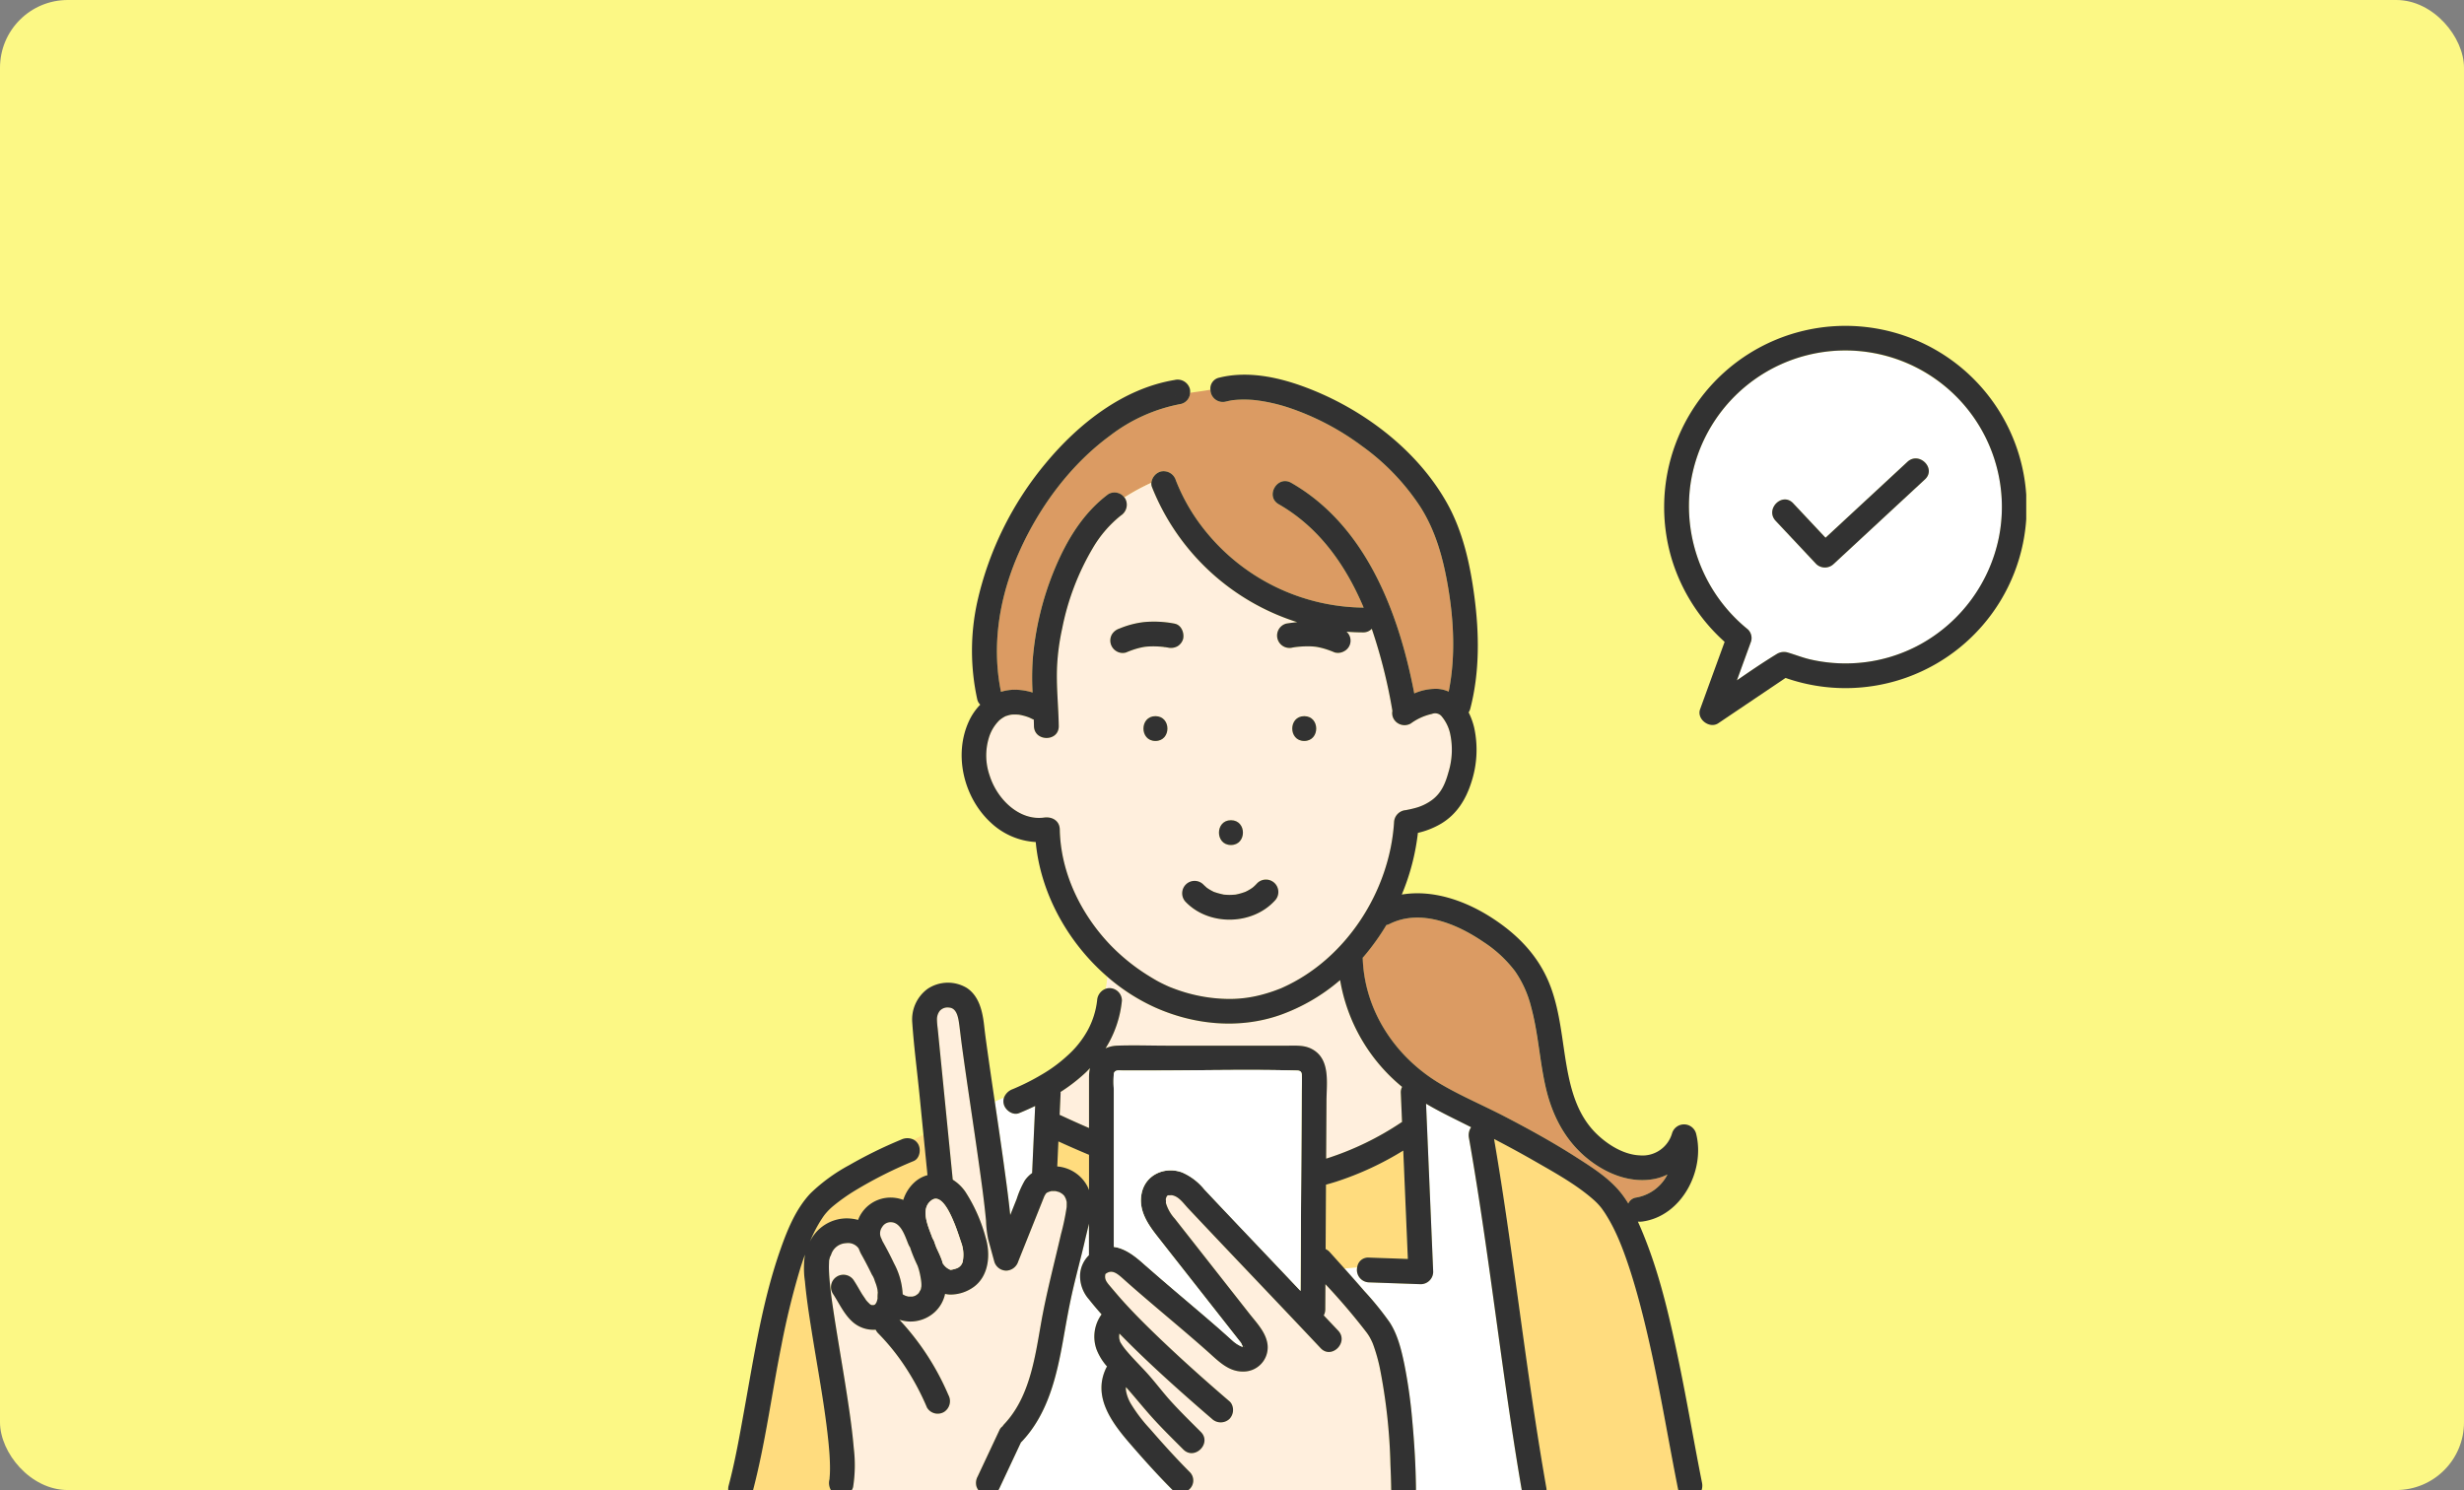
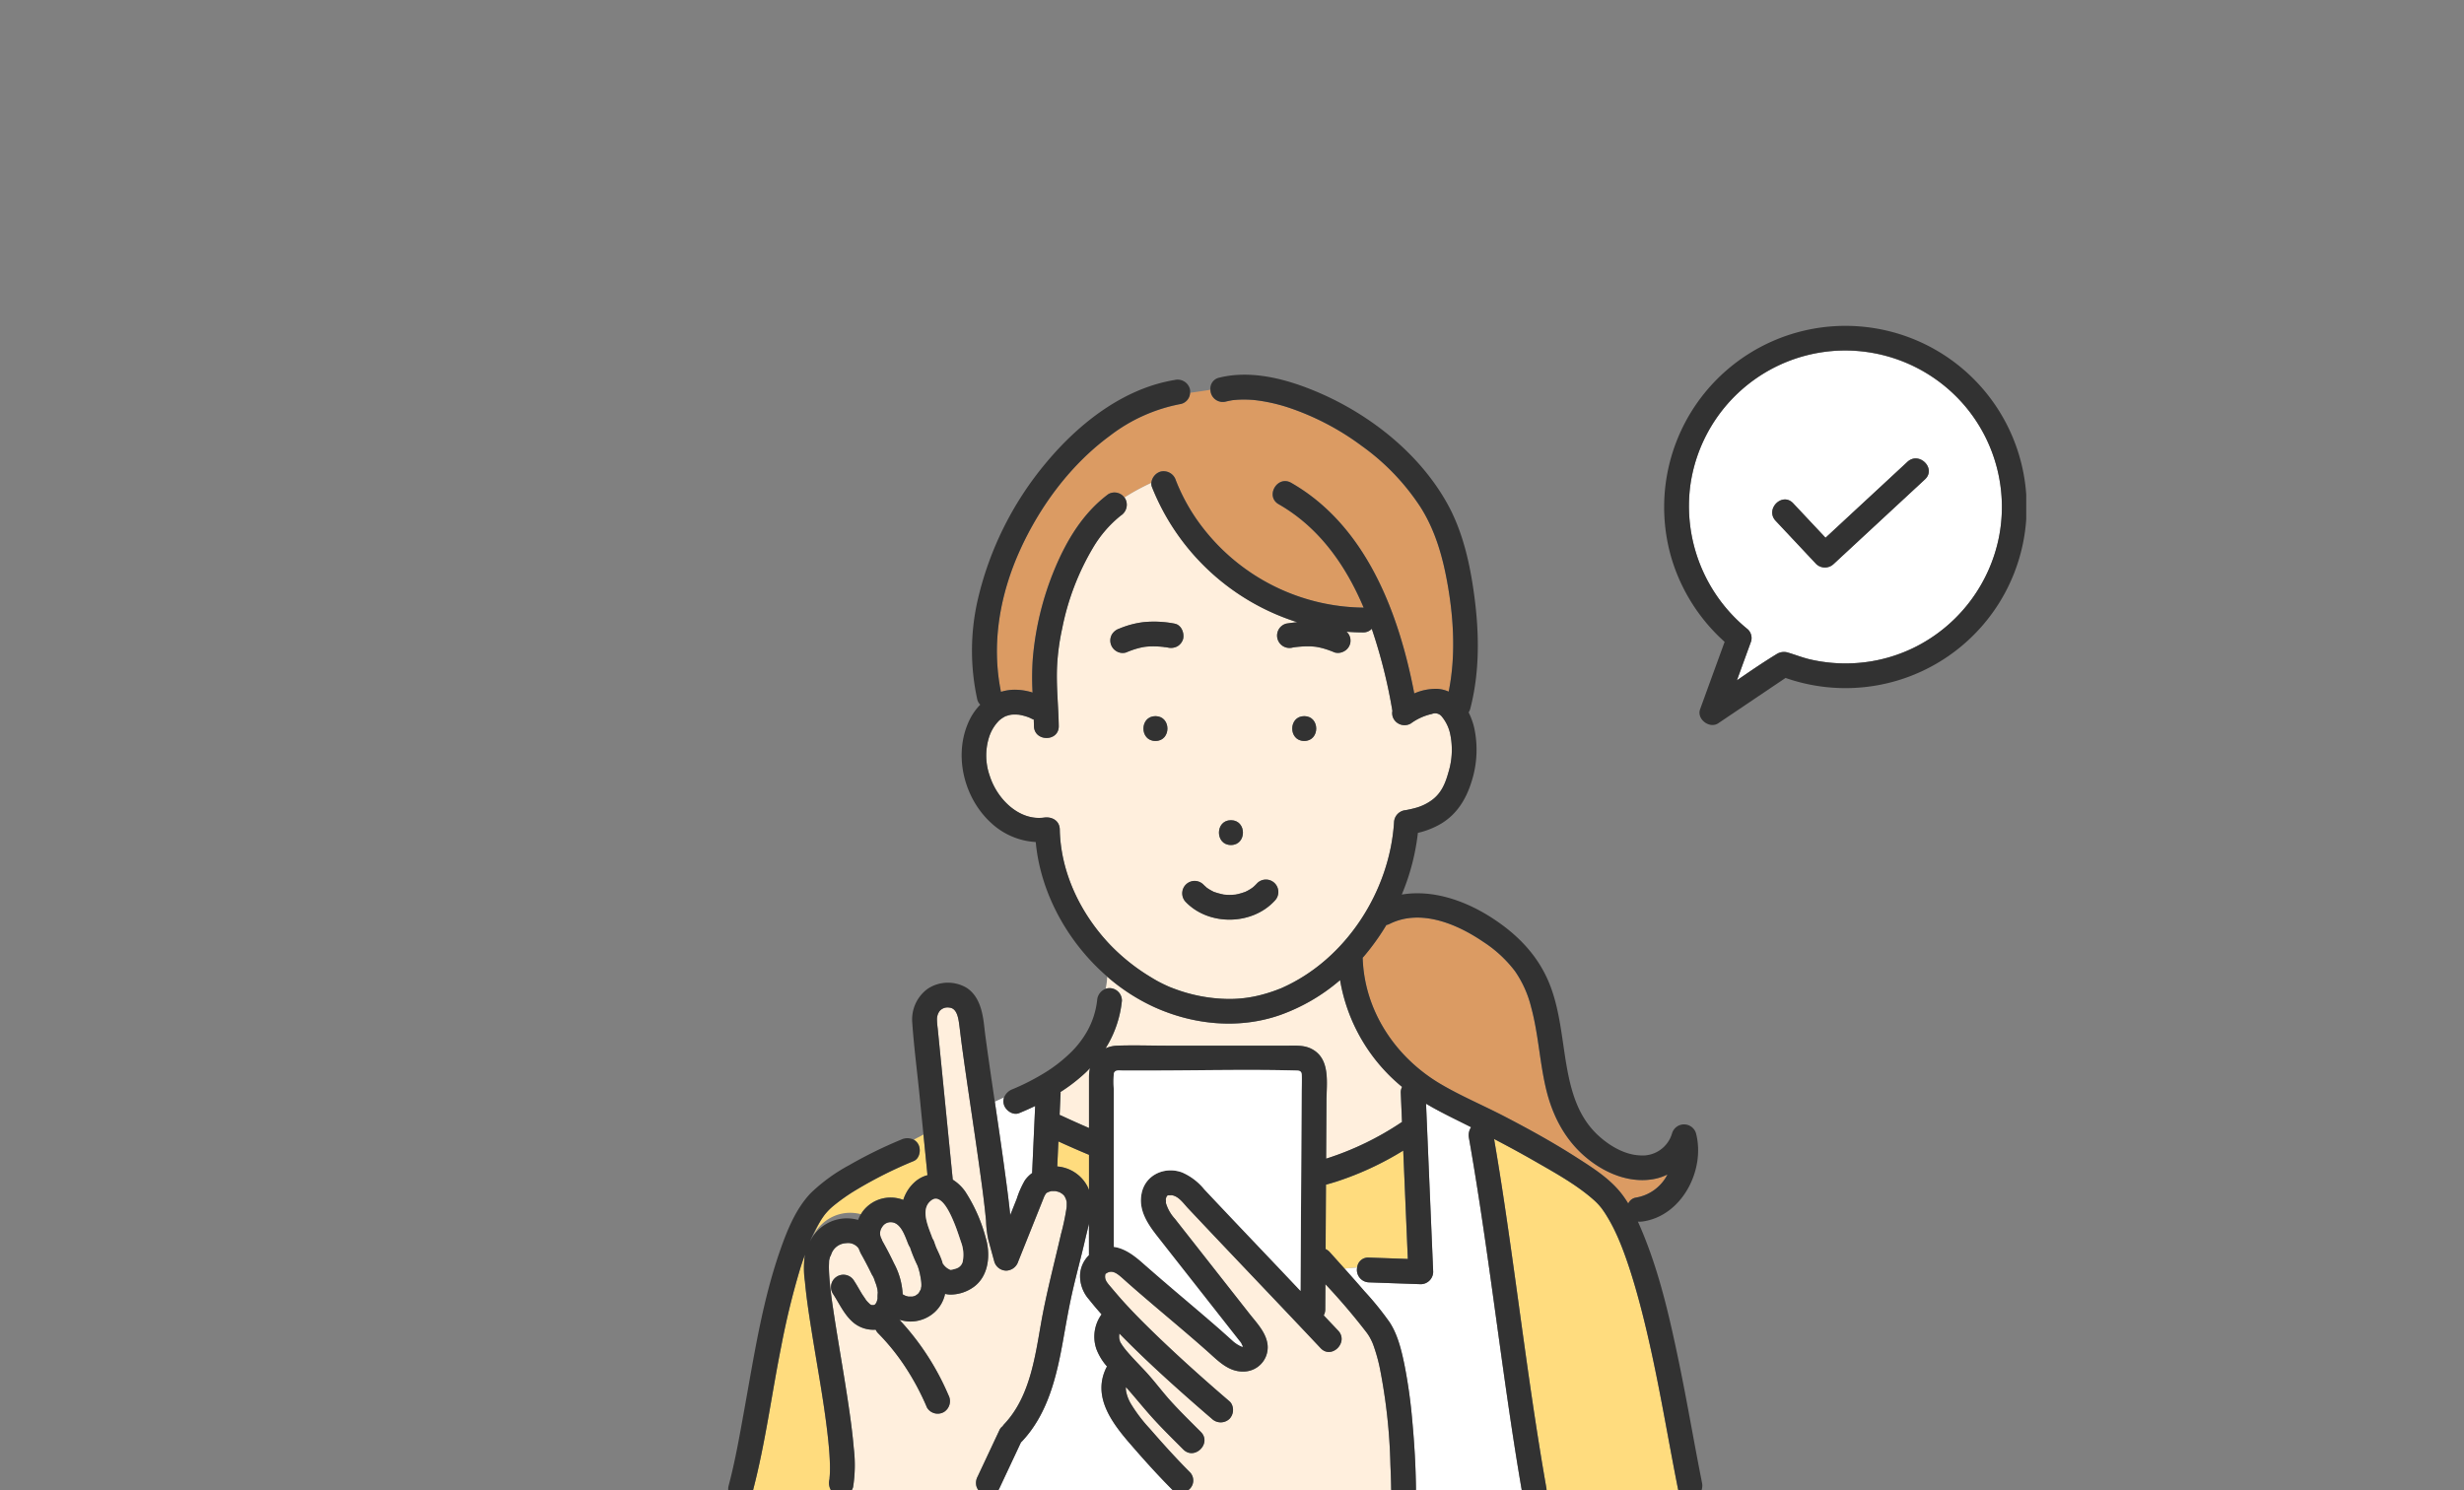
<svg xmlns="http://www.w3.org/2000/svg" width="582" height="352" viewBox="0 0 582 352">
  <rect x="0" y="0" width="582" height="352" fill="#808080" stroke="none" />
  <defs>
    <clipPath id="clip-path">
      <rect id="長方形_1387" data-name="長方形 1387" width="306.6" height="275.042" fill="none" />
    </clipPath>
  </defs>
  <g id="_01" data-name="01" transform="translate(-2566 -14621)">
-     <rect id="長方形_1377" data-name="長方形 1377" width="582" height="352" rx="16" transform="translate(2566 14621)" fill="#fcf885" />
    <g id="グループ_1980" data-name="グループ 1980" transform="translate(2738 14697.958)">
      <g id="グループ_1979" data-name="グループ 1979" clip-path="url(#clip-path)">
        <path id="パス_17111" data-name="パス 17111" d="M95.641,244.9h47.907c-.007-.08-.025-.152-.026-.237-.021-1.917-.093-3.836-.177-5.752a133.229,133.229,0,0,0-2.515-22.892,40.1,40.1,0,0,0-1.491-5.3c-.079-.213-.162-.424-.245-.636-.149-.326-.3-.65-.469-.968-.127-.238-.259-.475-.4-.7-.062-.1-.4-.58-.383-.571a150.766,150.766,0,0,0-9.854-11.578q-.018,2.982-.035,5.962a2.866,2.866,0,0,1-.361,1.409c1.134,1.2,2.277,2.393,3.409,3.6,2.583,2.747-1.555,6.9-4.144,4.144-.141-.15-.282-.3-.423-.448-10.261-10.908-20.639-21.705-30.9-32.616-.938-1-1.909-2.408-3.23-2.909a3.061,3.061,0,0,0-.657-.169c.028,0-1.015.073-.68,0-.493.1-.19.075-.5.32h0c.318-.237-.074.309,0,0l0,0a5.638,5.638,0,0,0-.223.827c.081-.55.128,1.082.03.552a9.523,9.523,0,0,0,2.162,3.875c1.108,1.427,2.233,2.842,3.348,4.264q7.116,9.062,14.234,18.125c1.761,2.244,4.066,4.574,4.328,7.526a5.73,5.73,0,0,1-5.844,6.174c-3.408.029-5.807-2.479-8.17-4.586-4.424-3.944-8.988-7.729-13.5-11.576-2.114-1.806-4.229-3.614-6.3-5.471-1.616-1.45-2.9-2.677-4.506-1.4-.227,1.1.1,1.681,1,2.748,1.112,1.309,2.217,2.626,3.373,3.9,2.528,2.786,5.2,5.44,7.911,8.047,5.512,5.3,11.219,10.4,17.023,15.373a2.236,2.236,0,0,1,.4.459,3.058,3.058,0,0,1-.4,3.685,3.005,3.005,0,0,1-4.143,0q-1.916-1.644-3.816-3.307c-4.6-4.03-9.158-8.128-13.554-12.387q-2.247-2.176-4.435-4.411l-.045-.047a3.729,3.729,0,0,0-.018,1.324c-.014-.083.142.482.158.553,0,.022,0,.028.008.047l0,0a12.691,12.691,0,0,0,.89,1.362c1.229,1.634,3.369,3.789,5.014,5.549,1.338,1.432,2.562,2.96,3.805,4.473.713.865,1.429,1.728,2.181,2.561,2.3,2.548,4.762,4.945,7.189,7.372,2.67,2.673-1.474,6.815-4.144,4.144-2.836-2.839-5.709-5.642-8.342-8.675-1.754-2.021-3.428-4.071-5.2-6.063-.009.131-.025.266-.022.39a3.667,3.667,0,0,0,.054.6,9.228,9.228,0,0,0,1.233,3.121,36.447,36.447,0,0,0,4.34,5.688l.85.969c2.779,3.178,5.608,6.29,8.588,9.281a2.8,2.8,0,0,1-.294,4.267" transform="translate(13.064 30.139)" fill="#ffefdd" />
        <path id="パス_17112" data-name="パス 17112" d="M31.138,185.118c.976,1.73,1.9,3.495,2.748,5.29a17.176,17.176,0,0,1,2.06,7.325.311.311,0,0,0,.033.021c.176.105.364.19.544.291l.115.041c.2.066.4.123.606.169a.672.672,0,0,0,.084.016c.313,0,.629-.008.942-.007l.114-.026c.136-.034.272-.074.406-.118l.008,0c.1-.053.207-.1.307-.161.046-.027.089-.057.134-.087-.111.061-.122.038.211-.15l.009-.008c.109-.1.213-.209.314-.319.115-.24.265-.5.409-.732.008-.022.015-.046.023-.069.033-.11.059-.223.086-.334a.8.8,0,0,1,.061-.347c.006-.139.015-.279.014-.42,0-.2-.011-.4-.029-.6-.011-.124-.1-.921-.057-.513s-.015-.095-.027-.17c-.021-.137-.043-.275-.067-.413-.037-.22-.077-.439-.122-.659-.076-.373-.162-.742-.264-1.108-.084-.3-.179-.6-.287-.9-.032-.086-.064-.17-.1-.254a36.01,36.01,0,0,1-1.648-3.98c-.02-.064-.022-.128-.038-.192a4.275,4.275,0,0,1-.423-.759c-.792-1.885-1.735-5.168-4.088-5.247a2.3,2.3,0,0,0-2.134,1.154,2.556,2.556,0,0,0-.263,2.522c.123.232.213.491.316.741" transform="translate(5.264 31.078)" fill="#ffefdd" />
        <path id="パス_17113" data-name="パス 17113" d="M76.479,183.4a1.934,1.934,0,0,1-.05-.2c-.049-.22-.115-.436-.185-.65-.036-.042-.216-.428-.268-.524-.014-.025-.082-.117-.137-.192l-.1-.1c-.082-.082-.234-.217-.292-.275-.185-.122-.375-.237-.566-.352-.11-.066-.169-.1-.2-.122.032.022.073.053.021.036-.268-.081-.534-.152-.805-.221-.036-.009-.052-.015-.075-.022s-.045,0-.086,0c-.274,0-.546,0-.82,0-.03,0-.026-.006-.011-.014l-.127.037c-.182.054-.362.1-.543.157-.055.032-.277.13-.424.2l-.1.053c.007,0,.008,0-.006.015-.039.037-.149.161-.234.254a3.559,3.559,0,0,1-.267.465l-.023.056c-.684,1.726-1.379,3.448-2.069,5.172l-4.1,10.25a3.065,3.065,0,0,1-2.824,2.151,2.986,2.986,0,0,1-2.826-2.151q-.715-2.614-1.43-5.229a25.571,25.571,0,0,1-.514-4.391c-.445-4.716-1.075-9.145-1.695-13.581-1.3-9.3-2.757-18.57-4.019-27.87-.218-1.606-.394-3.215-.607-4.819-.238-1.794-.6-3.958-2.373-4.1a2.471,2.471,0,0,0-2.236.775,3.242,3.242,0,0,0-.659,2.032,17.974,17.974,0,0,0,.169,2.11q1.777,17.868,3.556,35.734a10.244,10.244,0,0,1,2.959,2.82,38.073,38.073,0,0,1,4.831,10.935c1.173,3.946.731,8.979-2.821,11.576-.188.137-.384.268-.588.394a9.446,9.446,0,0,1-5.01,1.42,6.675,6.675,0,0,1-1.187-.161,8.13,8.13,0,0,1-2.464,4.319,8.533,8.533,0,0,1-5.91,2.208,9.2,9.2,0,0,1-2.412-.42A61.26,61.26,0,0,1,48.52,228.963a3.023,3.023,0,0,1-1.051,4.008,2.936,2.936,0,0,1-4.008-1.051,59.763,59.763,0,0,0-5.09-9.543,51.6,51.6,0,0,0-6.478-8.035,2.931,2.931,0,0,1-.551-.815,7.408,7.408,0,0,1-5.728-2.1c-1.912-1.841-2.978-4.3-4.425-6.474a2.93,2.93,0,1,1,5.059-2.958c.649.974,1.2,2.012,1.808,3.01.316.519.7,1,1.009,1.525l0,0c.091.1.178.212.27.314.192.213.4.408.6.6a.7.7,0,0,1,.1.08l.173.109a1.02,1.02,0,0,0,.095.05c.042.008.083.021.128.034.115,0,.26-.011.383-.016a1.071,1.071,0,0,1,.115-.026c.039-.014.08-.025.121-.036.059-.032.115-.063.144-.082s.027-.029.053-.055.041-.042.061-.066c.069-.116.182-.3.251-.425.014-.04.028-.08.041-.121a6.749,6.749,0,0,0,.178-.672c.006-.025.009-.048.014-.073a9.829,9.829,0,0,1,.05-1.385c-.008-.168-.057-.411-.055-.6-.007-.041-.015-.083-.023-.124a9.887,9.887,0,0,0-.375-1.356c-.068-.191-.141-.38-.214-.568-.046-.115-.094-.229-.139-.345-.117-.3.108.265.107.254a5.149,5.149,0,0,0-.687-1.5q-.364-.761-.748-1.512-.874-1.721-1.819-3.407c-.016-.033-.039-.056-.055-.09-.184-.394-.349-.783-.5-1.172a3.067,3.067,0,0,0-2.98-1.256,3.849,3.849,0,0,0-3.505,2.616,3.2,3.2,0,0,1-.3.641c-.013.047-.014.094-.029.138-.071.206-.1.425-.168.629l-.008.021c0,.025,0,.033,0,.063-.019.621-.056,1.235-.043,1.856.032,1.626.186,3.25.368,4.865.234,2.088.367,3,.7,5.2.313,2.1.649,4.189.992,6.281.725,4.443,1.483,8.881,2.168,13.331.655,4.254,1.28,8.525,1.643,12.816a33.376,33.376,0,0,1-.152,9.1,2.247,2.247,0,0,1-.314.761H55.587a3.039,3.039,0,0,1-.456-.926,3.145,3.145,0,0,1,.3-2.257q.32-.682.639-1.363l4.526-9.645a2.289,2.289,0,0,1,.729-.879,3.276,3.276,0,0,1,.41-.53c.388-.41.754-.836,1.1-1.27,4.958-6.166,6.194-14.645,7.515-22.222,1.258-7.205,3.127-14.22,4.764-21.338a55.745,55.745,0,0,0,1.341-6.384c.016-.176.019-.668.016-.963a.89.89,0,0,1,.009-.229" transform="translate(3.493 23.635)" fill="#ffefdd" />
        <path id="パス_17114" data-name="パス 17114" d="M38.281,195.165c-.049.027-.081.046-.12.068-.022.019-.045.038-.067.054a2.124,2.124,0,0,1,.186-.122" transform="translate(6.552 33.566)" fill="#db9b63" />
        <path id="パス_17115" data-name="パス 17115" d="M29.5,197.388c-.008-.015-.032-.021-.061-.021l-.042.023a.864.864,0,0,1,.1,0" transform="translate(5.055 33.945)" fill="#db9b63" />
        <path id="パス_17116" data-name="パス 17116" d="M38.87,194.008c.014.018.052-.066.055-.189v-.046c0,.018-.006.034-.009.05-.013.062-.032.123-.047.184" transform="translate(6.685 33.327)" fill="#db9b63" />
        <path id="パス_17117" data-name="パス 17117" d="M29.685,197.285c.063-.016.048-.014,0,0" transform="translate(5.105 33.929)" fill="#db9b63" />
        <path id="パス_17118" data-name="パス 17118" d="M15.922,185.961l0-.008,0,.012,0,0" transform="translate(2.738 31.982)" fill="#db9b63" />
        <path id="パス_17119" data-name="パス 17119" d="M38.918,193.812a1.853,1.853,0,0,1,.047-.258c-.018.056-.03.1-.043.145l0,.113" transform="translate(6.693 33.289)" fill="#db9b63" />
        <path id="パス_17120" data-name="パス 17120" d="M57.037,78.4c-.138.016-.172.029,0,0" transform="translate(9.79 13.484)" fill="#db9b63" />
        <path id="パス_17121" data-name="パス 17121" d="M129.855,205.033c.061.137.132.292,0,0" transform="translate(22.333 35.263)" fill="#db9b63" />
        <path id="パス_17122" data-name="パス 17122" d="M29.833,197.058l.025-.075c-.014.041-.023.069-.025.075" transform="translate(5.131 33.879)" fill="#db9b63" />
        <path id="パス_17123" data-name="パス 17123" d="M103.852,205.79c.352-.079.12-.177,0,0" transform="translate(17.861 35.376)" fill="#db9b63" />
        <path id="パス_17124" data-name="パス 17124" d="M67,155.273c0,.084.022.165.019.251q-.065,1.415-.129,2.829-.053,1.173-.107,2.345a3.525,3.525,0,0,1,.406.151c2.163,1.015,4.347,1.988,6.54,2.937V151.6a8.48,8.48,0,0,1,.231-1.964c-.331.343-.65.695-1,1.024A40.482,40.482,0,0,1,67,155.273" transform="translate(11.487 25.735)" fill="#ffefdd" />
        <path id="パス_17125" data-name="パス 17125" d="M29.339,197.391l-.04,0c-.142.041-.236.091.04,0" transform="translate(5.015 33.949)" fill="#db9b63" />
        <path id="パス_17126" data-name="パス 17126" d="M88.12,64.78a.4.4,0,0,1,.041,0l.021,0h.027c-.029,0-.06-.007-.089-.008" transform="translate(15.156 11.141)" fill="#db9b63" />
        <path id="パス_17127" data-name="パス 17127" d="M29.313,197.4l.086,0a.234.234,0,0,1,.042-.023c-.016,0-.033,0-.053,0l-.022.007-.053.018" transform="translate(5.041 33.945)" fill="#db9b63" />
        <path id="パス_17128" data-name="パス 17128" d="M28.622,197.247l-.055-.035c.237.224.157.128.055.035" transform="translate(4.913 33.918)" fill="#db9b63" />
        <path id="パス_17129" data-name="パス 17129" d="M230.586,5a36.978,36.978,0,0,0-36.6,31.658,37.448,37.448,0,0,0,13.57,34.21,2.842,2.842,0,0,1,.754,2.851q-1.674,4.594-3.346,9.187c3.067-2.122,6.149-4.224,9.316-6.16a3.231,3.231,0,0,1,2.78-.391c1.761.524,3.444,1.2,5.243,1.614a37.2,37.2,0,0,0,10.332.885,36.513,36.513,0,0,0,15.817-4.547A36.959,36.959,0,0,0,259.29,18.655,37.418,37.418,0,0,0,230.586,5m18.793,30.432-2.713,2.514L227.822,55.412a2.982,2.982,0,0,1-4.144,0q-4.78-5.1-9.562-10.192c-2.581-2.749,1.558-6.9,4.143-4.143l7.635,8.136q.25-.229.5-.459l18.844-17.467c2.765-2.561,6.916,1.575,4.144,4.144" transform="translate(33.298 0.86)" fill="#fff" />
        <path id="パス_17130" data-name="パス 17130" d="M76.99,133.908a2.95,2.95,0,0,1,2.93,2.93,26.026,26.026,0,0,1-3.872,11.309,7.061,7.061,0,0,1,2.7-.633c3.926-.155,7.89,0,11.819,0h28.764c1.822,0,3.616-.122,5.31.729,4.59,2.3,3.6,8.071,3.577,12.3q-.04,6.832-.08,13.663a69.938,69.938,0,0,0,17.757-8.566c.057-.037.113-.056.17-.089q-.146-3.43-.291-6.86a2.779,2.779,0,0,1,.307-1.437,41.543,41.543,0,0,1-14.644-25.235,44.709,44.709,0,0,1-14.214,8.271c-9.7,3.375-20.356,2.315-29.625-1.87a46.175,46.175,0,0,1-11.16-7.21,15,15,0,0,1-.37,2.856,2.874,2.874,0,0,1,.918-.158" transform="translate(13.079 22.566)" fill="#ffefdd" />
        <path id="パス_17131" data-name="パス 17131" d="M55.907,171.612c.536,3.9,1.074,7.8,1.477,11.72l1.526-3.815a21.953,21.953,0,0,1,1.927-4.381,7.412,7.412,0,0,1,1.713-1.73q.36-7.918.72-15.837-1.872.895-3.793,1.685c-1.473.606-3.224-.662-3.6-2.046a2.707,2.707,0,0,1,.049-1.663l-2.188.994c.74,5.022,1.481,10.044,2.173,15.073" transform="translate(9.242 26.752)" fill="#fff" />
-         <path id="パス_17132" data-name="パス 17132" d="M42.043,165.27c.725,1.241.407,3.392-1.051,4.009a100.574,100.574,0,0,0-13.587,6.814,44.8,44.8,0,0,0-5.459,3.842A14.334,14.334,0,0,0,20.8,181q-.262.274-.507.561c-.052.06-.237.289-.332.4-.095.135-.347.479-.4.552-.138.2-.272.4-.4.6q-.411.638-.785,1.3c-.565.993-1.075,2.016-1.546,3.055-.122.268-.244.551-.368.843a9.722,9.722,0,0,1,8.563-5.5,10.589,10.589,0,0,1,2.832.36c.083-.2.155-.408.257-.614A8.226,8.226,0,0,1,34.323,178a8.343,8.343,0,0,1,4.205.466,9.512,9.512,0,0,1,2.55-4.073,7.411,7.411,0,0,1,3.167-1.771q-.478-4.8-.954-9.592L41,164.242a2.748,2.748,0,0,1,1.038,1.028" transform="translate(2.831 28.039)" fill="#ffdc7e" />
+         <path id="パス_17132" data-name="パス 17132" d="M42.043,165.27c.725,1.241.407,3.392-1.051,4.009a100.574,100.574,0,0,0-13.587,6.814,44.8,44.8,0,0,0-5.459,3.842A14.334,14.334,0,0,0,20.8,181q-.262.274-.507.561c-.052.06-.237.289-.332.4-.095.135-.347.479-.4.552-.138.2-.272.4-.4.6c-.565.993-1.075,2.016-1.546,3.055-.122.268-.244.551-.368.843a9.722,9.722,0,0,1,8.563-5.5,10.589,10.589,0,0,1,2.832.36c.083-.2.155-.408.257-.614A8.226,8.226,0,0,1,34.323,178a8.343,8.343,0,0,1,4.205.466,9.512,9.512,0,0,1,2.55-4.073,7.411,7.411,0,0,1,3.167-1.771q-.478-4.8-.954-9.592L41,164.242a2.748,2.748,0,0,1,1.038,1.028" transform="translate(2.831 28.039)" fill="#ffdc7e" />
        <path id="パス_17133" data-name="パス 17133" d="M92.811,32.232a3.015,3.015,0,0,1,3.6,2.046,45.025,45.025,0,0,0,6.2,10.989,48.62,48.62,0,0,0,38.033,19.1c.049,0,.09.012.137.013-4.23-10.01-10.5-18.952-20.064-24.429-3.276-1.875-.321-6.937,2.957-5.059,17.634,10.1,25.408,30.644,29.064,49.75a12.645,12.645,0,0,1,5.51-1.076,7.408,7.408,0,0,1,2.615.654c1.649-8.129,1.224-16.775-.169-24.877-1.151-6.693-2.907-13.105-6.551-18.822a54.254,54.254,0,0,0-13.858-14.387,61.856,61.856,0,0,0-17.238-9.017,40.566,40.566,0,0,0-8.023-1.779,26.586,26.586,0,0,0-3.852-.086c-.359.019-.716.053-1.075.084-.077.007-.155.016-.232.026l-.03,0c-.544.093-1.081.2-1.615.334a2.917,2.917,0,0,1-3.63-2.8c-1.648.286-3.208.484-4.813.728a2.82,2.82,0,0,1-2.117,2.63,39.369,39.369,0,0,0-16.771,7.48C71.674,30.49,64.423,40.241,59.7,50.581c-4.82,10.554-6.925,22.257-4.59,33.69a11.219,11.219,0,0,1,3.05-.5,14.157,14.157,0,0,1,4.413.661,62.863,62.863,0,0,1,.062-8.1,70.6,70.6,0,0,1,5.119-20.981c2.835-6.823,6.7-13.3,12.7-17.779a2.911,2.911,0,0,1,3.8.777,51.8,51.8,0,0,1,6.377-3.467,3.129,3.129,0,0,1,2.172-2.655" transform="translate(9.314 2.218)" fill="#db9b63" />
        <path id="パス_17134" data-name="パス 17134" d="M161.517,90.674a9.648,9.648,0,0,0-2.049-3.959,2.016,2.016,0,0,0-2.2-.448,13.265,13.265,0,0,0-4.993,2.263,2.955,2.955,0,0,1-4.008-1.051,2.746,2.746,0,0,1-.331-1.929,123.357,123.357,0,0,0-4.871-19.4,2.7,2.7,0,0,1-2.046.847c-1.307,0-2.615-.059-3.92-.158a3,3,0,0,1,.514.6,2.929,2.929,0,0,1-1.051,4.008,2.925,2.925,0,0,1-2.257.3,23.332,23.332,0,0,0-2.387-.871q-.592-.176-1.2-.308c-.217-.047-.436-.09-.655-.129-.039-.007-.12-.019-.205-.032-.147-.016-.389-.045-.468-.05q-.362-.03-.728-.046-.73-.03-1.461,0c-.532.018-1.065.055-1.6.108l-.4.043-.286.036-.076.012-.432.069a2.93,2.93,0,0,1-3.309-4.3,2.93,2.93,0,0,1,1.751-1.347c.867-.142,1.74-.252,2.614-.34A54.634,54.634,0,0,1,91.135,32.609a2.2,2.2,0,0,1-.125-.949,51.8,51.8,0,0,0-6.377,3.467,2.635,2.635,0,0,1,.2.274,3.022,3.022,0,0,1-1.051,4.009,27.867,27.867,0,0,0-6.6,7.661,60,60,0,0,0-7.242,19.02,53.648,53.648,0,0,0-1.2,8.829c-.226,4.736.32,9.467.393,14.2.057,3.778-5.8,3.767-5.86,0-.008-.506-.025-1.011-.041-1.518a3.323,3.323,0,0,1-.6-.258c-.144-.08-.321-.135-.459-.224-.224-.076-.443-.164-.669-.237a13.253,13.253,0,0,0-1.829-.444l-.09,0c-.13-.006-.259-.019-.389-.025a9.863,9.863,0,0,0-1.206.02l-.08.008c-.177.032-.359.066-.531.114-.217.06-.817.247-.774.23a7.23,7.23,0,0,0-1.518,1,9.728,9.728,0,0,0-2.422,3.989,14.381,14.381,0,0,0,.18,9.156c1.8,5.58,7.012,10.612,12.822,9.819,1.879-.257,3.669.724,3.709,2.824.195,10.166,4.938,19.927,11.882,27.217a46.979,46.979,0,0,0,9.771,7.747c.563.342,1.125.68,1.709.988.561.3,1.133.578,1.71.844.755.347.9.409,1.839.763a37.391,37.391,0,0,0,12.907,2.464,29.576,29.576,0,0,0,7.594-.924q1.621-.413,3.2-.974c.455-.161.9-.333,1.355-.509a6.411,6.411,0,0,0,.6-.25c15.028-6.706,25.341-22.765,26.384-39.045a3,3,0,0,1,2.769-2.9l.176-.035c.586-.115,1.168-.233,1.745-.391a11.78,11.78,0,0,0,4.274-1.969c2.29-1.69,3.2-4.1,3.886-6.56a18.054,18.054,0,0,0,.34-9.363m-51.709,20.687c3.777,0,3.771,5.86,0,5.86s-3.77-5.86,0-5.86M91.972,92.642c-3.777,0-3.77-5.86,0-5.86s3.77,5.86,0,5.86m5.2-22.372a3.191,3.191,0,0,1-2.258.3c-.172-.028-.345-.055-.518-.081-.577-.006-.332-.027-.122-.014-.217-.016-.437-.055-.65-.075q-.793-.077-1.587-.1c-.485-.014-.97-.012-1.456.011q-.362.018-.724.049l-.355.039c-.124.019-.259.04-.312.049-.219.04-.436.083-.653.132-.4.089-.8.195-1.194.313a23.342,23.342,0,0,0-2.318.85,2.813,2.813,0,0,1-2.257-.3,2.929,2.929,0,0,1-1.051-4.008,3.241,3.241,0,0,1,1.751-1.347,21.469,21.469,0,0,1,5.769-1.526,25.456,25.456,0,0,1,7.236.354c1.619.263,2.367,2.194,2.046,3.6a2.985,2.985,0,0,1-1.345,1.751m22.986,60.1c-5.335,5.819-15.48,6.009-21,.343a2.93,2.93,0,0,1,4.143-4.143c.257.263.54.491.8.745l0,0c.144.094.284.195.43.288q.439.278.906.513c.1.052.236.134.362.183a.941.941,0,0,1,.094.027,16.586,16.586,0,0,0,2.053.566c.081.016.127.029.169.04.114.011.23.016.335.026q.54.044,1.082.042c.4,0,.8-.032,1.194-.059l.128-.006c.138-.026.278-.06.387-.082a13.826,13.826,0,0,0,1.981-.588l.008,0c.2-.1.393-.192.586-.3.321-.177.635-.369.936-.577.045-.03.244-.189.318-.244l.138-.122c.281-.252.544-.52.8-.8a2.93,2.93,0,0,1,4.144,4.143m6.962-37.725c-3.777,0-3.77-5.86,0-5.86s3.77,5.86,0,5.86" transform="translate(8.943 5.445)" fill="#ffefdd" />
        <path id="パス_17135" data-name="パス 17135" d="M191.573,214.494c-1.127-5.168-2.358-10.319-3.828-15.4-.661-2.285-1.371-4.558-2.159-6.8-.755-2.154-1.5-4.066-2.323-5.856a39,39,0,0,0-2.618-4.852c-.266-.413-.546-.813-.832-1.213l-.049-.068c-.114-.144-.229-.287-.347-.427a14.35,14.35,0,0,0-1.4-1.452c-4.117-3.685-9.275-6.509-14.039-9.25-3.167-1.822-6.38-3.559-9.619-5.249q1.336,7.769,2.488,15.568c3.326,22.254,5.949,44.628,9.848,66.793a3.876,3.876,0,0,1,.057.567h31.116c-.015-.054-.041-.1-.053-.158-2.139-10.723-3.916-21.512-6.246-32.2" transform="translate(26.548 28.193)" fill="#ffdc7e" />
        <path id="パス_17136" data-name="パス 17136" d="M23,240.522c.028-.149.047-.229.06-.281,0-.033,0-.049,0-.1.025-.347.06-.693.077-1.041.04-.8.039-1.6.019-2.4-.047-1.909-.209-3.816-.408-5.716-.864-8.252-2.528-16.982-3.891-25.562-.622-3.924-1.238-7.863-1.6-11.821a21.654,21.654,0,0,1,0-6.383c-.395,1.112-.781,2.228-1.131,3.355a182.865,182.865,0,0,0-4.452,18.248c-2.274,11.3-3.74,22.849-6.662,34.015H23.377A3.348,3.348,0,0,1,23,240.522" transform="translate(0.864 32.2)" fill="#ffdc7e" />
        <path id="パス_17137" data-name="パス 17137" d="M130.633,191.532l9.183.325-1.086-25.6a72.851,72.851,0,0,1-15.805,7.335c-.813.259-1.628.495-2.442.717q-.044,7.607-.089,15.215a2.9,2.9,0,0,1,1,.741q1.735,1.932,3.468,3.866l2.982-.254a2.6,2.6,0,0,1,2.788-2.345" transform="translate(20.706 28.594)" fill="#ffdc7e" />
        <path id="パス_17138" data-name="パス 17138" d="M166.068,248.073c-.947-5.449-1.806-10.911-2.624-16.381-3.325-22.254-5.948-44.628-9.848-66.793a3.37,3.37,0,0,1,.511-2.537c-.662-.333-1.323-.669-1.987-1-2.965-1.472-5.872-2.895-8.658-4.553q.844,19.855,1.685,39.709a2.955,2.955,0,0,1-2.93,2.93l-12.241-.432a2.939,2.939,0,0,1-2.788-3.515l-2.982.254c1.568,1.753,3.129,3.514,4.665,5.3a71.918,71.918,0,0,1,6.009,7.414c1.917,2.946,2.793,6.658,3.49,10.056a121.281,121.281,0,0,1,1.844,13.236c.495,5.34.811,10.715.87,16.078,0,.084-.016.156-.021.237Z" transform="translate(21.362 26.969)" fill="#fff" />
        <path id="パス_17139" data-name="パス 17139" d="M85.575,233c-4.341-5.01-8.979-11.187-5.63-17.988a2,2,0,0,1,.179-.271,13.58,13.58,0,0,1-2.471-4,8.952,8.952,0,0,1,1.174-8.32c-1.022-1.154-2.022-2.326-2.973-3.534a8.348,8.348,0,0,1-2.107-5.753,6.92,6.92,0,0,1,2.1-4.687v-7.469c-.286,1.306-.629,2.595-.913,3.837-.874,3.82-1.908,7.6-2.8,11.416-.955,4.081-1.662,8.2-2.4,12.327-1.524,8.546-3.6,17.4-9.743,23.9-.066.07-.136.117-.2.178-.007.014-.012.029-.019.045q-.32.682-.639,1.363-2.264,4.822-4.526,9.644a2.118,2.118,0,0,1-.144.226h41.17c-.049-.043-.1-.074-.149-.123-3.455-3.467-6.708-7.1-9.913-10.8" transform="translate(9.368 31.126)" fill="#fff" />
        <path id="パス_17140" data-name="パス 17140" d="M29.455,197.356l-.033.014h.009l.023-.013" transform="translate(5.06 33.943)" fill="#db9b63" />
        <path id="パス_17141" data-name="パス 17141" d="M28.579,197.221l-.013-.012-.033-.033c-.018-.012-.032-.018-.038-.011s.038.026.083.055" transform="translate(4.901 33.909)" fill="#db9b63" />
        <path id="パス_17142" data-name="パス 17142" d="M199.85,179.986a12.242,12.242,0,0,1-3.289,1.088c-5.293.934-10.564-1.055-14.779-4.2-5.709-4.261-9-10.325-10.619-17.175-1.511-6.376-1.8-12.984-3.525-19.314a25.768,25.768,0,0,0-3.8-8.432,29.5,29.5,0,0,0-7.512-6.944c-6.193-4.226-14.821-7.857-22.113-4.213a3.161,3.161,0,0,1-.754.259,56.41,56.41,0,0,1-5.275,7.371c-.105.124-.22.24-.327.363,0,.028.009.05.009.079.409,12.5,7.782,23.483,18.428,29.757,4.837,2.851,10.1,5.056,15.078,7.647,5.763,3,11.469,6.134,16.939,9.643,3.943,2.53,8.063,5.1,10.908,8.891.492.655.945,1.338,1.377,2.035a2.4,2.4,0,0,1,1.764-1.39,10.213,10.213,0,0,0,7.489-5.461" transform="translate(21.99 20.517)" fill="#db9b63" />
        <path id="パス_17143" data-name="パス 17143" d="M66.316,170.326a8.844,8.844,0,0,1,7.173,4.793c.123.26.23.522.326.785v-8.327q-3.658-1.519-7.23-3.161-.134,2.955-.268,5.909" transform="translate(11.406 28.278)" fill="#ffdc7e" />
        <path id="パス_17144" data-name="パス 17144" d="M29.376,197.4l.021-.012h-.008l-.013.012" transform="translate(5.052 33.948)" fill="#db9b63" />
        <path id="パス_17145" data-name="パス 17145" d="M242.347,27.548q-9.423,8.734-18.844,17.466l-.5.461-7.635-8.137c-2.585-2.755-6.724,1.395-4.143,4.144l9.562,10.19a2.979,2.979,0,0,0,4.144,0q9.421-8.734,18.844-17.466l2.713-2.514c2.772-2.57-1.379-6.706-4.144-4.144" transform="translate(36.188 4.599)" fill="#323232" />
        <path id="パス_17146" data-name="パス 17146" d="M260.611,11.477a42.826,42.826,0,0,0-70.094,43.94,43.09,43.09,0,0,0,12.4,19.256q-2.9,7.955-5.793,15.912c-.861,2.365,2.243,4.7,4.3,3.309l15.882-10.7a42.793,42.793,0,0,0,43.3-71.719m7.076,38.594a37.351,37.351,0,0,1-18.377,25.095,36.523,36.523,0,0,1-15.818,4.547,37.163,37.163,0,0,1-10.332-.885c-1.8-.418-3.482-1.09-5.243-1.614a3.231,3.231,0,0,0-2.78.391c-3.167,1.936-6.249,4.037-9.315,6.161q1.672-4.6,3.345-9.188a2.837,2.837,0,0,0-.754-2.85,37.45,37.45,0,0,1-13.57-34.21,36.973,36.973,0,1,1,72.845,12.553" transform="translate(32.444)" fill="#323232" />
        <path id="パス_17147" data-name="パス 17147" d="M230.018,271.63c-1.881-9.429-3.468-18.912-5.423-28.327-2.045-9.847-4.273-19.811-7.967-29.193-.55-1.4-1.127-2.8-1.761-4.175a4.448,4.448,0,0,0,1.043-.015c9.376-1.268,14.952-12.211,12.686-20.858a2.953,2.953,0,0,0-5.65,0,7.244,7.244,0,0,1-7.609,5.227c-3.677-.15-7.275-2.33-9.91-4.783-4.567-4.251-6.265-10.01-7.353-16.121-1.122-6.305-1.547-12.818-3.791-18.869-2.633-7.1-7.632-12.3-13.937-16.366-6.277-4.05-13.921-6.7-21.243-5.477a53.28,53.28,0,0,0,3.807-14.572,19.282,19.282,0,0,0,5.51-2.193c3.634-2.188,5.77-5.613,7.053-9.567A24.617,24.617,0,0,0,176.2,93.23a16.56,16.56,0,0,0-1.308-3.591,2.98,2.98,0,0,0,.388-.871c2.25-8.628,2.13-17.786.963-26.568-1.008-7.594-2.7-15.312-6.483-22.049C162.58,27.367,149.519,17.659,135.9,12.665c-6.236-2.288-13.349-3.742-19.92-2.1a2.619,2.619,0,0,0-2.072,2.853c1.047-.182,2.128-.4,3.28-.686-1.152.288-2.234.5-3.28.686a2.917,2.917,0,0,0,3.63,2.8c.534-.134,1.072-.241,1.615-.334l.03,0c.077-.009.155-.02.232-.026.359-.032.716-.066,1.076-.084a26.59,26.59,0,0,1,3.852.086,40.573,40.573,0,0,1,8.022,1.779A61.824,61.824,0,0,1,149.6,26.651a54.236,54.236,0,0,1,13.858,14.387c3.645,5.717,5.4,12.129,6.551,18.822,1.394,8.1,1.818,16.748.169,24.875a7.459,7.459,0,0,0-2.614-.654,12.665,12.665,0,0,0-5.511,1.077c-3.657-19.106-11.429-39.65-29.064-49.75-3.277-1.878-6.233,3.184-2.957,5.059C139.6,45.945,145.869,54.887,150.1,64.9c-.048,0-.089-.013-.138-.013a48.618,48.618,0,0,1-38.032-19.1,44.987,44.987,0,0,1-6.2-10.989,3.017,3.017,0,0,0-3.605-2.046,3.126,3.126,0,0,0-2.171,2.655l.825-.408-.825.408a2.185,2.185,0,0,0,.124.949,54.636,54.636,0,0,0,34.335,31.966c-.873.088-1.746.2-2.614.34a2.933,2.933,0,0,0-1.751,1.347,2.93,2.93,0,0,0,3.309,4.3l.434-.069.075-.012.287-.036.4-.043c.531-.053,1.063-.09,1.6-.108q.73-.025,1.461,0,.364.016.728.046c.077.006.32.034.466.049l.206.033c.219.039.437.081.655.129q.6.132,1.2.308a23.414,23.414,0,0,1,2.386.871,2.925,2.925,0,0,0,2.257-.3,2.814,2.814,0,0,0,.537-4.6c1.306.1,2.615.159,3.921.158a2.7,2.7,0,0,0,2.046-.847,123.482,123.482,0,0,1,4.87,19.4,2.752,2.752,0,0,0,.331,1.929,2.955,2.955,0,0,0,4.008,1.051,13.265,13.265,0,0,1,4.993-2.263,2.015,2.015,0,0,1,2.2.448,9.65,9.65,0,0,1,2.05,3.959,18.066,18.066,0,0,1-.341,9.363c-.684,2.462-1.6,4.87-3.886,6.56a11.775,11.775,0,0,1-4.273,1.969c-.577.158-1.159.277-1.746.39l-.175.036a3,3,0,0,0-2.771,2.9c-1.042,16.28-11.355,32.337-26.384,39.044a5.926,5.926,0,0,1-.6.251c-.449.176-.9.348-1.355.509q-1.579.559-3.2.974a29.573,29.573,0,0,1-7.593.924,37.392,37.392,0,0,1-12.908-2.464c-.941-.354-1.083-.416-1.838-.763q-.867-.4-1.711-.844c-.582-.308-1.145-.646-1.709-.988a46.942,46.942,0,0,1-9.77-7.747c-6.944-7.29-11.688-17.051-11.883-27.217-.04-2.1-1.831-3.081-3.708-2.826-5.811.795-11.024-4.238-12.823-9.818a14.381,14.381,0,0,1-.18-9.156,9.728,9.728,0,0,1,2.422-3.989,7.261,7.261,0,0,1,1.518-1c-.043.018.558-.17.774-.23.172-.048.355-.082.531-.114l.08-.008a9.879,9.879,0,0,1,1.207-.02c.129.006.259.019.388.025l.09,0a13.253,13.253,0,0,1,1.829.444c.226.073.447.161.67.237.137.089.315.144.458.224a3.323,3.323,0,0,0,.6.258c.016.506.033,1.011.041,1.518.059,3.767,5.919,3.778,5.86,0-.073-4.734-.619-9.465-.393-14.2a53.773,53.773,0,0,1,1.2-8.829,60.03,60.03,0,0,1,7.242-19.02,27.852,27.852,0,0,1,6.6-7.661,3.024,3.024,0,0,0,1.051-4.009,2.649,2.649,0,0,0-.205-.274,14.625,14.625,0,0,0-5.689,6.673,14.625,14.625,0,0,1,5.689-6.673,2.909,2.909,0,0,0-3.8-.777c-6,4.479-9.868,10.956-12.7,17.778a70.606,70.606,0,0,0-5.119,20.982,62.863,62.863,0,0,0-.062,8.1,14.147,14.147,0,0,0-4.413-.661,11.219,11.219,0,0,0-3.05.5c-2.336-11.433-.231-23.136,4.591-33.69,4.723-10.34,11.973-20.091,21.191-26.847a39.355,39.355,0,0,1,16.771-7.48,2.819,2.819,0,0,0,2.117-2.63c-1.519.23-3.079.5-4.8.931,1.719-.43,3.279-.7,4.8-.931a2.782,2.782,0,0,0-.07-.975,3,3,0,0,0-3.6-2.046c-12.169,2.013-22.7,10.35-30.392,19.61a77.748,77.748,0,0,0-16.21,32.819,53.735,53.735,0,0,0,0,23.025,2.455,2.455,0,0,0,.707,1.241,13.908,13.908,0,0,0-2.658,3.869c-3.722,8.009-1.225,18.2,5.241,24.088a16.859,16.859,0,0,0,10.522,4.5c1.118,12.1,7.594,23.757,16.894,31.8a9.766,9.766,0,0,0-.463-3.4,9.766,9.766,0,0,1,.463,3.4,46.2,46.2,0,0,0,11.16,7.21c9.269,4.185,19.928,5.246,29.627,1.87a44.722,44.722,0,0,0,14.214-8.271,41.537,41.537,0,0,0,14.644,25.235,2.767,2.767,0,0,0-.308,1.437q.146,3.43.291,6.86c-.056.033-.113.052-.169.089a69.946,69.946,0,0,1-17.758,8.566q.04-6.832.08-13.663c.025-4.23,1.013-10-3.577-12.3-1.695-.851-3.488-.729-5.31-.729H103.651c-3.929,0-7.892-.155-11.819,0a7.055,7.055,0,0,0-2.7.633A26.024,26.024,0,0,0,93,157.708a2.949,2.949,0,0,0-2.93-2.93,2.874,2.874,0,0,0-.918.158,43.733,43.733,0,0,1-1.265,4.3,43.733,43.733,0,0,0,1.265-4.3,3.128,3.128,0,0,0-2.012,2.772,19.4,19.4,0,0,1-2.23,7.035,22.669,22.669,0,0,1-4.838,6.03A34.459,34.459,0,0,1,73.9,175.29q-1.716,1.016-3.505,1.9-.84.417-1.694.8-.42.192-.844.376-.28.121-.56.241.352-.151-.136.053a3.45,3.45,0,0,0-2,1.941l2.918-1.327L65.162,180.6a2.716,2.716,0,0,0-.048,1.663c.38,1.384,2.131,2.652,3.6,2.046q1.918-.788,3.791-1.685-.359,7.918-.718,15.837a7.412,7.412,0,0,0-1.713,1.73,21.887,21.887,0,0,0-1.927,4.381q-.763,1.907-1.527,3.815c-.4-3.917-.94-7.821-1.476-11.72-.691-5.029-1.433-10.051-2.173-15.073l-2.493,1.133,2.493-1.133c-.707-4.793-1.411-9.588-2.069-14.389-.02-.145-.039-.292-.059-.437-.015-.111-.036-.274-.045-.336-.043-.327-.086-.655-.127-.982-.1-.775-.177-1.552-.275-2.326-.395-3.139-1.232-6.546-4.047-8.4a8.645,8.645,0,0,0-9.28.246,8.965,8.965,0,0,0-3.6,7.858c.386,5.694,1.14,11.387,1.705,17.064q.471,4.741.943,9.48l1.235-.656-1.235.656q.476,4.8.954,9.592a7.413,7.413,0,0,0-3.166,1.771,9.514,9.514,0,0,0-2.551,4.073,8.34,8.34,0,0,0-4.2-.466,8.228,8.228,0,0,0-6.214,4.572c-.1.207-.173.41-.257.615a10.543,10.543,0,0,0-2.832-.361,9.719,9.719,0,0,0-8.561,5.5c.123-.292.245-.575.367-.844.471-1.04.981-2.063,1.546-3.054.251-.441.511-.874.785-1.3.132-.2.267-.407.4-.606.05-.073.3-.417.4-.552.095-.115.28-.343.332-.4q.246-.287.507-.561a14.3,14.3,0,0,1,1.146-1.068,44.808,44.808,0,0,1,5.459-3.843,100.574,100.574,0,0,1,13.587-6.814c1.458-.616,1.777-2.768,1.051-4.009a2.736,2.736,0,0,0-1.038-1.027l-3.846,2.043,3.846-2.043a3.374,3.374,0,0,0-2.97-.025A105.615,105.615,0,0,0,28.577,196.6a41.19,41.19,0,0,0-9.089,6.606c-3.422,3.593-5.415,8.427-7.048,13.033-4.3,12.121-6.271,25.044-8.554,37.656C2.768,260.059,1.712,266.269.1,272.331a3.051,3.051,0,0,0-.089,1.015H5.884c2.922-11.165,4.388-22.71,6.662-34.013A182.808,182.808,0,0,1,17,221.083c.35-1.126.736-2.243,1.131-3.354a21.646,21.646,0,0,0,0,6.381c.359,3.959.973,7.9,1.6,11.822,1.363,8.579,3.027,17.309,3.891,25.561.2,1.9.361,3.807.408,5.717.02.8.021,1.6-.019,2.4-.018.348-.053.694-.077,1.042,0,.046,0,.063,0,.1-.013.053-.032.131-.06.28a3.347,3.347,0,0,0,.374,2.319H29.2a2.237,2.237,0,0,0,.314-.761,33.369,33.369,0,0,0,.152-9.1c-.363-4.292-.988-8.563-1.643-12.817-.686-4.45-1.443-8.887-2.168-13.33-.342-2.092-.679-4.185-.992-6.282-.329-2.2-.462-3.112-.7-5.2-.18-1.615-.336-3.238-.368-4.865-.012-.621.025-1.235.043-1.855,0-.03,0-.039,0-.064l.009-.02c.068-.205.095-.424.166-.629.015-.046.016-.093.029-.138a3.259,3.259,0,0,0,.3-.641,3.85,3.85,0,0,1,3.505-2.617,3.066,3.066,0,0,1,2.98,1.258c.15.388.315.777.5,1.171.015.034.038.059.054.09q.948,1.684,1.82,3.407.381.752.747,1.512a5.163,5.163,0,0,1,.687,1.5c0,.012-.224-.556-.107-.253.046.115.094.229.139.343.074.189.146.377.214.568a9.887,9.887,0,0,1,.375,1.356c.008.041.016.083.023.124,0,.192.048.436.055.6a9.812,9.812,0,0,0-.05,1.384c0,.025-.008.048-.014.073a6.583,6.583,0,0,1-.178.672c-.013.041-.027.081-.041.121-.069.122-.182.309-.251.425-.02.023-.041.046-.061.066s-.034.035-.053.055-.086.05-.144.083c-.041.011-.082.022-.121.035a.289.289,0,0,1,.054,0l.032-.013-.023.013c.029,0,.053.006.061.021a.868.868,0,0,0-.1,0l-.021.012.013-.012-.087,0c-.274.094-.182.043-.04,0-.123.007-.268.013-.383.016-.045-.013-.086-.026-.128-.034a1.02,1.02,0,0,1-.095-.05l-.173-.109c.1.093.182.189-.055-.035a.971.971,0,0,1-.082-.055c0-.006.019,0,.036.011-.206-.2-.411-.39-.6-.6-.091-.1-.178-.211-.27-.314l0,0c-.308-.52-.693-1.006-1.009-1.524-.611-1-1.159-2.036-1.808-3.011a2.93,2.93,0,0,0-5.059,2.958c1.447,2.174,2.514,4.634,4.425,6.474a7.409,7.409,0,0,0,5.728,2.1,2.949,2.949,0,0,0,.551.815,51.593,51.593,0,0,1,6.478,8.034,59.774,59.774,0,0,1,5.09,9.545,2.937,2.937,0,0,0,4.008,1.051,3.025,3.025,0,0,0,1.051-4.009A61.276,61.276,0,0,0,40.441,233.12a9.2,9.2,0,0,0,2.412.421,8.542,8.542,0,0,0,5.91-2.208,8.138,8.138,0,0,0,2.464-4.32,6.582,6.582,0,0,0,1.187.161,9.44,9.44,0,0,0,5.01-1.42c.2-.125.4-.257.588-.394,3.552-2.6,3.994-7.63,2.821-11.575A38.044,38.044,0,0,0,56,202.85a10.213,10.213,0,0,0-2.959-2.82q-1.779-17.868-3.556-35.735a17.954,17.954,0,0,1-.169-2.11,3.252,3.252,0,0,1,.659-2.032,2.471,2.471,0,0,1,2.236-.775c1.773.145,2.135,2.309,2.373,4.1.213,1.6.389,3.215.607,4.819,1.262,9.3,2.72,18.575,4.019,27.87.62,4.436,1.249,8.865,1.695,13.581a25.6,25.6,0,0,0,.514,4.393q.715,2.614,1.43,5.228a2.988,2.988,0,0,0,2.826,2.152,3.068,3.068,0,0,0,2.826-2.152q2.05-5.125,4.1-10.25c.689-1.724,1.384-3.446,2.07-5.171.007-.019.014-.039.022-.056a3.432,3.432,0,0,0,.267-.465c.086-.094.2-.218.234-.254.014-.014.013-.016.006-.016l.1-.053c.148-.074.369-.171.425-.2.179-.053.361-.1.541-.156l.127-.039c-.015.008-.02.015.011.015.274,0,.546-.006.82,0,.041,0,.059,0,.086,0l.075.021c.271.07.537.141.805.223.052.015.011-.015-.021-.037.03.02.089.056.2.122.191.116.381.23.566.353.057.057.21.192.292.275l.1.1c.055.075.123.168.137.193.053.095.232.481.268.523.07.214.136.43.185.65a1.751,1.751,0,0,0,.05.2.912.912,0,0,0-.009.23c0,.294,0,.788-.016.962a55.815,55.815,0,0,1-1.341,6.385c-1.637,7.119-3.507,14.132-4.763,21.337-1.322,7.577-2.558,16.056-7.516,22.223-.349.435-.715.859-1.1,1.27a3.168,3.168,0,0,0-.409.53,2.264,2.264,0,0,0-.73.879L59.558,268.8q-.318.682-.639,1.363a3.146,3.146,0,0,0-.3,2.257,3.039,3.039,0,0,0,.456.926h4.755a1.949,1.949,0,0,0,.144-.226l4.526-9.644q.318-.682.639-1.363c.007-.015.012-.03.019-.045.068-.061.138-.108.2-.178,6.142-6.5,8.219-15.352,9.743-23.9.735-4.124,1.442-8.246,2.4-12.327.893-3.815,1.927-7.6,2.8-11.416.284-1.242.628-2.531.913-3.837v7.469a6.92,6.92,0,0,0-2.1,4.687,8.348,8.348,0,0,0,2.107,5.753c.952,1.207,1.951,2.379,2.973,3.534a8.955,8.955,0,0,0-1.174,8.32,13.58,13.58,0,0,0,2.471,4,2,2,0,0,0-.179.271c-3.347,6.8,1.289,12.977,5.63,17.988,3.2,3.7,6.458,7.328,9.913,10.8.048.049.1.08.15.123h3.7A2.8,2.8,0,0,0,109,269.08c-2.98-2.992-5.81-6.1-8.588-9.282l-.85-.969a36.527,36.527,0,0,1-4.341-5.688,9.241,9.241,0,0,1-1.232-3.121,3.66,3.66,0,0,1-.055-.6c0-.125.014-.26.023-.391,1.769,1.991,3.442,4.043,5.2,6.063,2.633,3.033,5.506,5.836,8.342,8.675,2.669,2.671,6.814-1.471,4.144-4.143-2.427-2.428-4.886-4.825-7.189-7.373-.752-.833-1.468-1.695-2.181-2.561-1.243-1.513-2.467-3.041-3.805-4.473-1.644-1.76-3.786-3.914-5.014-5.548a12.81,12.81,0,0,1-.89-1.362l0,0-.008-.047c-.018-.07-.172-.636-.158-.552a3.729,3.729,0,0,1,.018-1.324l.045.046q2.183,2.238,4.435,4.413c4.4,4.258,8.954,8.356,13.554,12.387q1.9,1.663,3.816,3.306a3.005,3.005,0,0,0,4.143,0,3.056,3.056,0,0,0,.4-3.684,2.273,2.273,0,0,0-.4-.461c-5.8-4.976-11.511-10.073-17.023-15.372-2.711-2.606-5.383-5.262-7.911-8.047-1.156-1.273-2.261-2.59-3.374-3.9-.906-1.068-1.231-1.644-1-2.748,1.6-1.275,2.89-.049,4.506,1.4,2.07,1.856,4.183,3.665,6.3,5.471,4.507,3.846,9.071,7.633,13.5,11.577,2.363,2.106,4.762,4.614,8.17,4.585a5.728,5.728,0,0,0,5.842-6.174c-.263-2.951-2.565-5.282-4.327-7.526q-7.118-9.062-14.234-18.125c-1.117-1.42-2.241-2.836-3.348-4.263a9.53,9.53,0,0,1-2.162-3.875c.1.529.05-1.1-.03-.553a5.638,5.638,0,0,1,.223-.827l0,0,0,0,.011-.036c0,.015,0,.02-.006.032.314-.244.011-.216.5-.319-.336.07.708,0,.68,0a3.132,3.132,0,0,1,.657.169c1.321.5,2.292,1.913,3.23,2.91,10.258,10.91,20.636,21.708,30.9,32.615.141.15.282.3.423.448,2.589,2.753,6.727-1.4,4.144-4.143-1.132-1.2-2.275-2.4-3.409-3.6a2.879,2.879,0,0,0,.361-1.409q.018-2.98.035-5.961a150.525,150.525,0,0,1,9.854,11.577c-.013-.009.321.473.382.572.144.229.277.465.4.7.169.316.32.641.469.968.083.211.166.423.245.636a40.227,40.227,0,0,1,1.491,5.3,133.2,133.2,0,0,1,2.515,22.891c.084,1.916.156,3.835.177,5.753,0,.083.019.156.026.236h5.813c0-.08.021-.152.021-.236-.059-5.364-.375-10.74-.87-16.08a121.548,121.548,0,0,0-1.844-13.235c-.7-3.4-1.573-7.11-3.49-10.057a72.17,72.17,0,0,0-6.009-7.414c-1.535-1.781-3.1-3.542-4.665-5.3l-4.495.382,4.495-.382q-1.73-1.936-3.469-3.865a2.884,2.884,0,0,0-1-.742q.044-7.607.089-15.215c.815-.223,1.629-.458,2.442-.717a72.8,72.8,0,0,0,15.805-7.335q.543,12.8,1.086,25.6l-9.183-.325a2.6,2.6,0,0,0-2.788,2.345l3.346-.284-3.346.284a2.939,2.939,0,0,0,2.788,3.515l12.241.432a2.956,2.956,0,0,0,2.93-2.93q-.844-19.855-1.685-39.709c2.786,1.658,5.692,3.081,8.656,4.553.665.329,1.326.667,1.988,1a3.367,3.367,0,0,0-.511,2.536c3.9,22.166,6.523,44.54,9.848,66.793.818,5.47,1.677,10.932,2.624,16.381H193.3a3.906,3.906,0,0,0-.056-.567c-3.9-22.165-6.523-44.539-9.849-66.793-.777-5.2-1.6-10.389-2.488-15.568,3.239,1.69,6.452,3.428,9.619,5.249,4.764,2.742,9.922,5.566,14.039,9.25a14.616,14.616,0,0,1,1.4,1.452c.118.141.232.284.347.427l.049.069c.285.4.565.8.831,1.212a39.015,39.015,0,0,1,2.618,4.853c.826,1.79,1.568,3.7,2.323,5.855.789,2.246,1.5,4.517,2.159,6.8,1.47,5.084,2.7,10.234,3.828,15.4,2.33,10.684,4.107,21.473,6.246,32.2.012.056.039.1.053.158h5.51a3.426,3.426,0,0,0,.089-1.716M66.827,90.193c-.172.029-.138.016,0,0M18.66,216.247l0,0,.006-.013,0,.008m16.131,13.27h0m.172-.275h0c0-.006.011-.035.025-.076l-.025.076m10.649-3.836c0,.015,0,.029,0,.045,0,.123-.04.206-.055.189-.027.113-.052.225-.086.335-.007.023-.015.047-.023.069-.144.236-.294.492-.409.732-.1.11-.205.218-.314.319l-.009.008.121-.068a2.065,2.065,0,0,0-.188.123c.023-.018.046-.036.067-.055-.333.188-.322.211-.211.149-.045.03-.088.061-.134.088-.1.057-.2.108-.307.161l-.008,0c-.134.045-.27.084-.406.118l-.114.026c-.313,0-.629.006-.942.007-.028,0-.057-.011-.084-.016-.2-.046-.407-.1-.606-.169l-.115-.041c-.178-.1-.367-.185-.544-.291l-.033-.021a17.16,17.16,0,0,0-2.06-7.325c-.847-1.8-1.772-3.56-2.748-5.29-.1-.25-.193-.509-.315-.741a2.553,2.553,0,0,1,.261-2.522,2.3,2.3,0,0,1,2.134-1.154c2.353.079,3.3,3.362,4.088,5.247a4.35,4.35,0,0,0,.423.759c.015.064.018.128.038.191a36.16,36.16,0,0,0,1.648,3.981c.034.084.068.169.1.254.108.294.2.594.287.9.1.367.188.736.264,1.109.045.219.084.438.122.659.023.137.046.275.067.413.012.075.071.564.028.17s.046.389.057.513c.018.2.027.4.028.6,0,.141-.007.28-.014.42.013-.046.025-.089.043-.145a1.67,1.67,0,0,0-.047.258m6.55-17.808c.52.973.916,1.927,1.131,2.431.621,1.464,1.177,3.167,1.7,4.736a8.453,8.453,0,0,1,.477,4.121c-.006.027-.012.049-.016.076a2.285,2.285,0,0,1-1.705,2.077,5.848,5.848,0,0,1-1.236.291,3.7,3.7,0,0,1-1.75-1.419c-.02-.023-.047-.039-.068-.062-.073-.258-.137-.518-.226-.771-.3-.853-.684-1.676-1.068-2.5q-.125-.264-.245-.531l-.006-.011c-.161-.438-.328-.871-.47-1.316a3.171,3.171,0,0,0-.439-.851c-.011-.033-.011-.067-.022-.1-.863-2.462-3.069-6.894-.134-8.921,1.585-1.095,3.067.861,4.076,2.746m33.057-5.11c-.1-.264-.2-.526-.326-.785a8.847,8.847,0,0,0-7.173-4.795q.134-2.953.268-5.909,3.569,1.635,7.23,3.162Zm0-26.851v12.19c-2.194-.949-4.376-1.922-6.541-2.937a3.764,3.764,0,0,0-.4-.154l.105-2.344q.065-1.415.129-2.829c0-.086-.013-.166-.018-.25a40.552,40.552,0,0,0,5.96-4.615c.349-.331.669-.681,1-1.024a8.462,8.462,0,0,0-.231,1.963m36.493,63.833c.12-.177.352-.079,0,0m13.74-59.966q-.051,8.691-.1,17.384-.086,14.709-.171,29.418-4.65-4.9-9.294-9.807t-9.3-9.8q-2.067-2.187-4.128-4.379a13.893,13.893,0,0,0-5.248-4c-4.018-1.477-8.58.481-9.533,4.815-.883,4.013,1.337,7.3,3.7,10.309q2.967,3.794,5.949,7.577l2.013,2.563,7.752,9.872,3.339,4.252c.232.3.478.586.7.891.015.034.03.069.059.128.129.271.252.5.362.777l-.013,0c-.011,0-.3-.068-.114.011a7.638,7.638,0,0,1-2.261-1.416c-1.2-1.075-2.4-2.16-3.614-3.221-3-2.609-6.031-5.171-9.058-7.742-2.323-1.975-4.642-3.957-6.935-5.968-.525-.459-1.056-.912-1.575-1.376-2.049-1.829-4.341-3.55-6.9-3.882v-37.2a22.345,22.345,0,0,1,0-3.684c.18-1.028,1.261-.782,2.169-.782h6.412c11.51,0,23.065-.309,34.57,0,.837.022,1.208.205,1.246,1.084.06,1.385-.015,2.789-.023,4.176m16.735,59.1c.132.292.061.137,0,0m60.4-32.941c-.432-.7-.885-1.378-1.377-2.035-2.843-3.789-6.965-6.36-10.908-8.89-5.47-3.51-11.176-6.646-16.939-9.644-4.982-2.59-10.24-4.8-15.078-7.646-10.645-6.274-18.019-17.258-18.427-29.758,0-.027-.009-.05-.011-.077.107-.124.223-.24.328-.364a56.278,56.278,0,0,0,5.274-7.369,3.183,3.183,0,0,0,.754-.26c7.293-3.644,15.92-.013,22.114,4.213a29.585,29.585,0,0,1,7.512,6.944,25.777,25.777,0,0,1,3.8,8.432c1.728,6.33,2.016,12.94,3.525,19.316,1.623,6.849,4.912,12.913,10.619,17.174,4.214,3.146,9.486,5.136,14.779,4.2a12.245,12.245,0,0,0,3.289-1.089,10.208,10.208,0,0,1-7.489,5.461,2.4,2.4,0,0,0-1.764,1.39" transform="translate(0 1.696)" fill="#323232" />
        <path id="パス_17148" data-name="パス 17148" d="M48.155,186.2c-.526-1.569-1.081-3.272-1.7-4.736-.214-.505-.611-1.459-1.131-2.432-1.009-1.883-2.492-3.841-4.076-2.745-2.936,2.028-.729,6.459.134,8.921.012.033.012.067.022.1a3.154,3.154,0,0,1,.439.851c.142.445.309.878.47,1.316l.006.011q.12.267.245.531c.383.819.766,1.642,1.068,2.5.089.253.154.513.226.771.021.023.047.038.068.062a3.7,3.7,0,0,0,1.75,1.419,5.848,5.848,0,0,0,1.236-.291,2.285,2.285,0,0,0,1.705-2.077c0-.027.011-.049.016-.076a8.452,8.452,0,0,0-.477-4.121" transform="translate(6.84 30.264)" fill="#ffefdd" />
        <path id="パス_17149" data-name="パス 17149" d="M38.871,194.025c.015-.061.034-.122.047-.184,0-.016.007-.033.009-.05,0-.038,0-.074,0-.111a.8.8,0,0,0-.061.346" transform="translate(6.684 33.31)" fill="#323232" />
        <path id="パス_17150" data-name="パス 17150" d="M28.574,197.219l.055.035a.772.772,0,0,0-.1-.08l.033.033.013.012" transform="translate(4.906 33.911)" fill="#323232" />
        <path id="パス_17151" data-name="パス 17151" d="M29.394,197.391l.043-.023h-.009a.178.178,0,0,0-.042.023h.008" transform="translate(5.054 33.945)" fill="#323232" />
        <path id="パス_17152" data-name="パス 17152" d="M29.372,197.377l.021-.006a.831.831,0,0,0-.114.026l.04,0,.053-.018" transform="translate(5.036 33.945)" fill="#323232" />
        <path id="パス_17153" data-name="パス 17153" d="M122.125,151.224c-.037-.879-.41-1.061-1.246-1.084-11.505-.309-23.061,0-34.571,0H79.9c-.908,0-1.989-.246-2.169.782a22.475,22.475,0,0,0,0,3.684v37.2c2.56.332,4.852,2.052,6.9,3.882.52.465,1.051.916,1.575,1.376,2.292,2.011,4.612,3.993,6.936,5.968,3.026,2.571,6.063,5.134,9.058,7.743,1.217,1.059,2.411,2.145,3.614,3.219a7.615,7.615,0,0,0,2.261,1.416c-.186-.079.1-.009.114-.011l.013,0c-.111-.275-.233-.506-.363-.777-.028-.059-.043-.094-.059-.128-.22-.3-.466-.6-.7-.891l-3.339-4.252-7.753-9.87q-1.006-1.283-2.013-2.564-2.974-3.788-5.949-7.576c-2.359-3.014-4.579-6.3-3.7-10.31.953-4.334,5.517-6.291,9.533-4.813a13.884,13.884,0,0,1,5.248,4q2.06,2.192,4.128,4.379,4.641,4.91,9.3,9.8t9.293,9.807L122,172.784q.051-8.691.1-17.384c.008-1.386.084-2.789.025-4.176" transform="translate(13.353 25.799)" fill="#fff" />
        <path id="パス_17154" data-name="パス 17154" d="M88.342,175.485l-.012.036.006,0a.206.206,0,0,1,.006-.032" transform="translate(15.192 30.181)" fill="#fff" />
        <path id="パス_17155" data-name="パス 17155" d="M88.327,175.519l0,0h0l0,0" transform="translate(15.191 30.186)" fill="#fff" />
-         <path id="パス_17156" data-name="パス 17156" d="M88.336,175.522c-.073.308.318-.237,0,0" transform="translate(15.191 30.177)" fill="#323232" />
        <path id="パス_17157" data-name="パス 17157" d="M88.336,175.512l0,0h0l0,0v0" transform="translate(15.192 30.186)" fill="#323232" />
        <path id="パス_17158" data-name="パス 17158" d="M92.168,60.105a25.459,25.459,0,0,0-7.236-.354,21.458,21.458,0,0,0-5.769,1.526,3.237,3.237,0,0,0-1.751,1.347,2.93,2.93,0,0,0,1.051,4.009,2.823,2.823,0,0,0,2.257.3,23.329,23.329,0,0,1,2.317-.851q.592-.178,1.194-.313c.217-.048.435-.093.653-.131.054-.011.189-.03.312-.05l.356-.039q.362-.032.724-.049c.484-.022.97-.025,1.454-.011.53.015,1.059.05,1.587.1.214.021.435.059.652.076-.21-.013-.455.007.122.013l-.022,0c-.012,0-.027,0-.041,0,.03,0,.061.008.09.008h-.027c.172.026.346.053.518.081a3.181,3.181,0,0,0,2.257-.3,2.984,2.984,0,0,0,1.347-1.751c.321-1.409-.429-3.341-2.046-3.6" transform="translate(13.245 10.254)" fill="#323232" />
        <path id="パス_17159" data-name="パス 17159" d="M116.51,78.693c-3.77,0-3.777,5.86,0,5.86s3.777-5.86,0-5.86" transform="translate(19.552 13.534)" fill="#323232" />
        <path id="パス_17160" data-name="パス 17160" d="M101.74,99.665c-3.771,0-3.778,5.86,0,5.86s3.777-5.86,0-5.86" transform="translate(17.011 17.141)" fill="#323232" />
        <path id="パス_17161" data-name="パス 17161" d="M86.521,78.693c-3.77,0-3.777,5.86,0,5.86s3.777-5.86,0-5.86" transform="translate(14.394 13.534)" fill="#323232" />
        <path id="パス_17162" data-name="パス 17162" d="M99.009,114.546c-.127-.049-.261-.131-.363-.183q-.464-.236-.906-.514c-.145-.093-.285-.193-.43-.287l0,0c-.263-.253-.546-.482-.8-.745a2.93,2.93,0,1,0-4.143,4.144c5.52,5.665,15.666,5.476,21-.343a2.93,2.93,0,0,0-4.144-4.143c-.254.278-.518.546-.8.8,0,0-.069.06-.138.122s-.273.213-.318.244a10.8,10.8,0,0,1-.938.575c-.192.105-.39.2-.586.3l-.007,0a13.8,13.8,0,0,1-1.982.588c-.108.022-.248.056-.387.082-.028,0-.066,0-.127.006-.4.026-.795.057-1.194.059-.361,0-.723-.014-1.083-.043-.1-.008-.22-.014-.334-.025-.042-.012-.089-.023-.169-.041a16.789,16.789,0,0,1-2.053-.565c-.032-.011-.063-.02-.094-.027" transform="translate(15.741 19.199)" fill="#323232" />
      </g>
    </g>
  </g>
</svg>